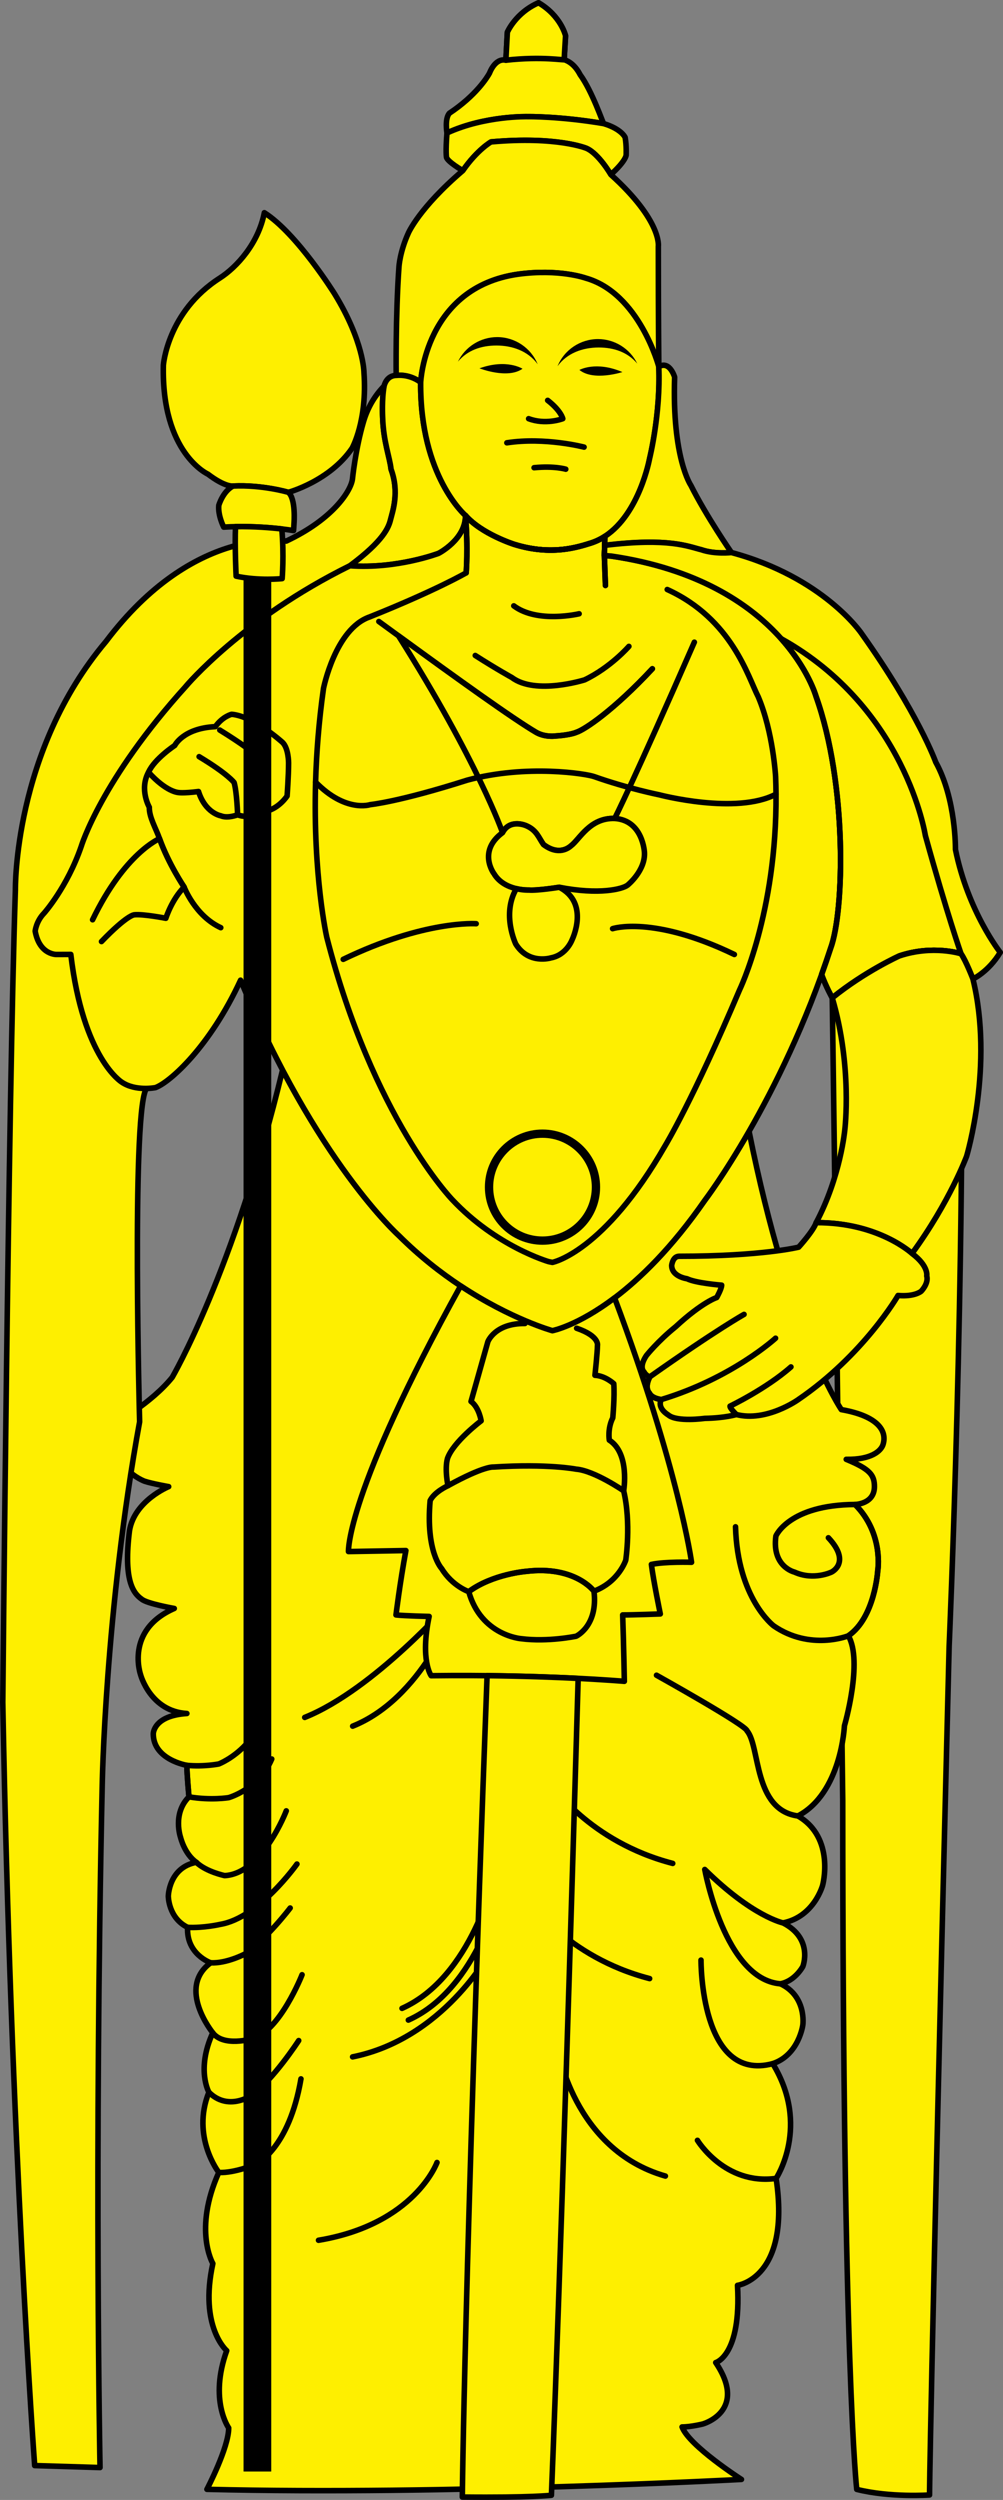
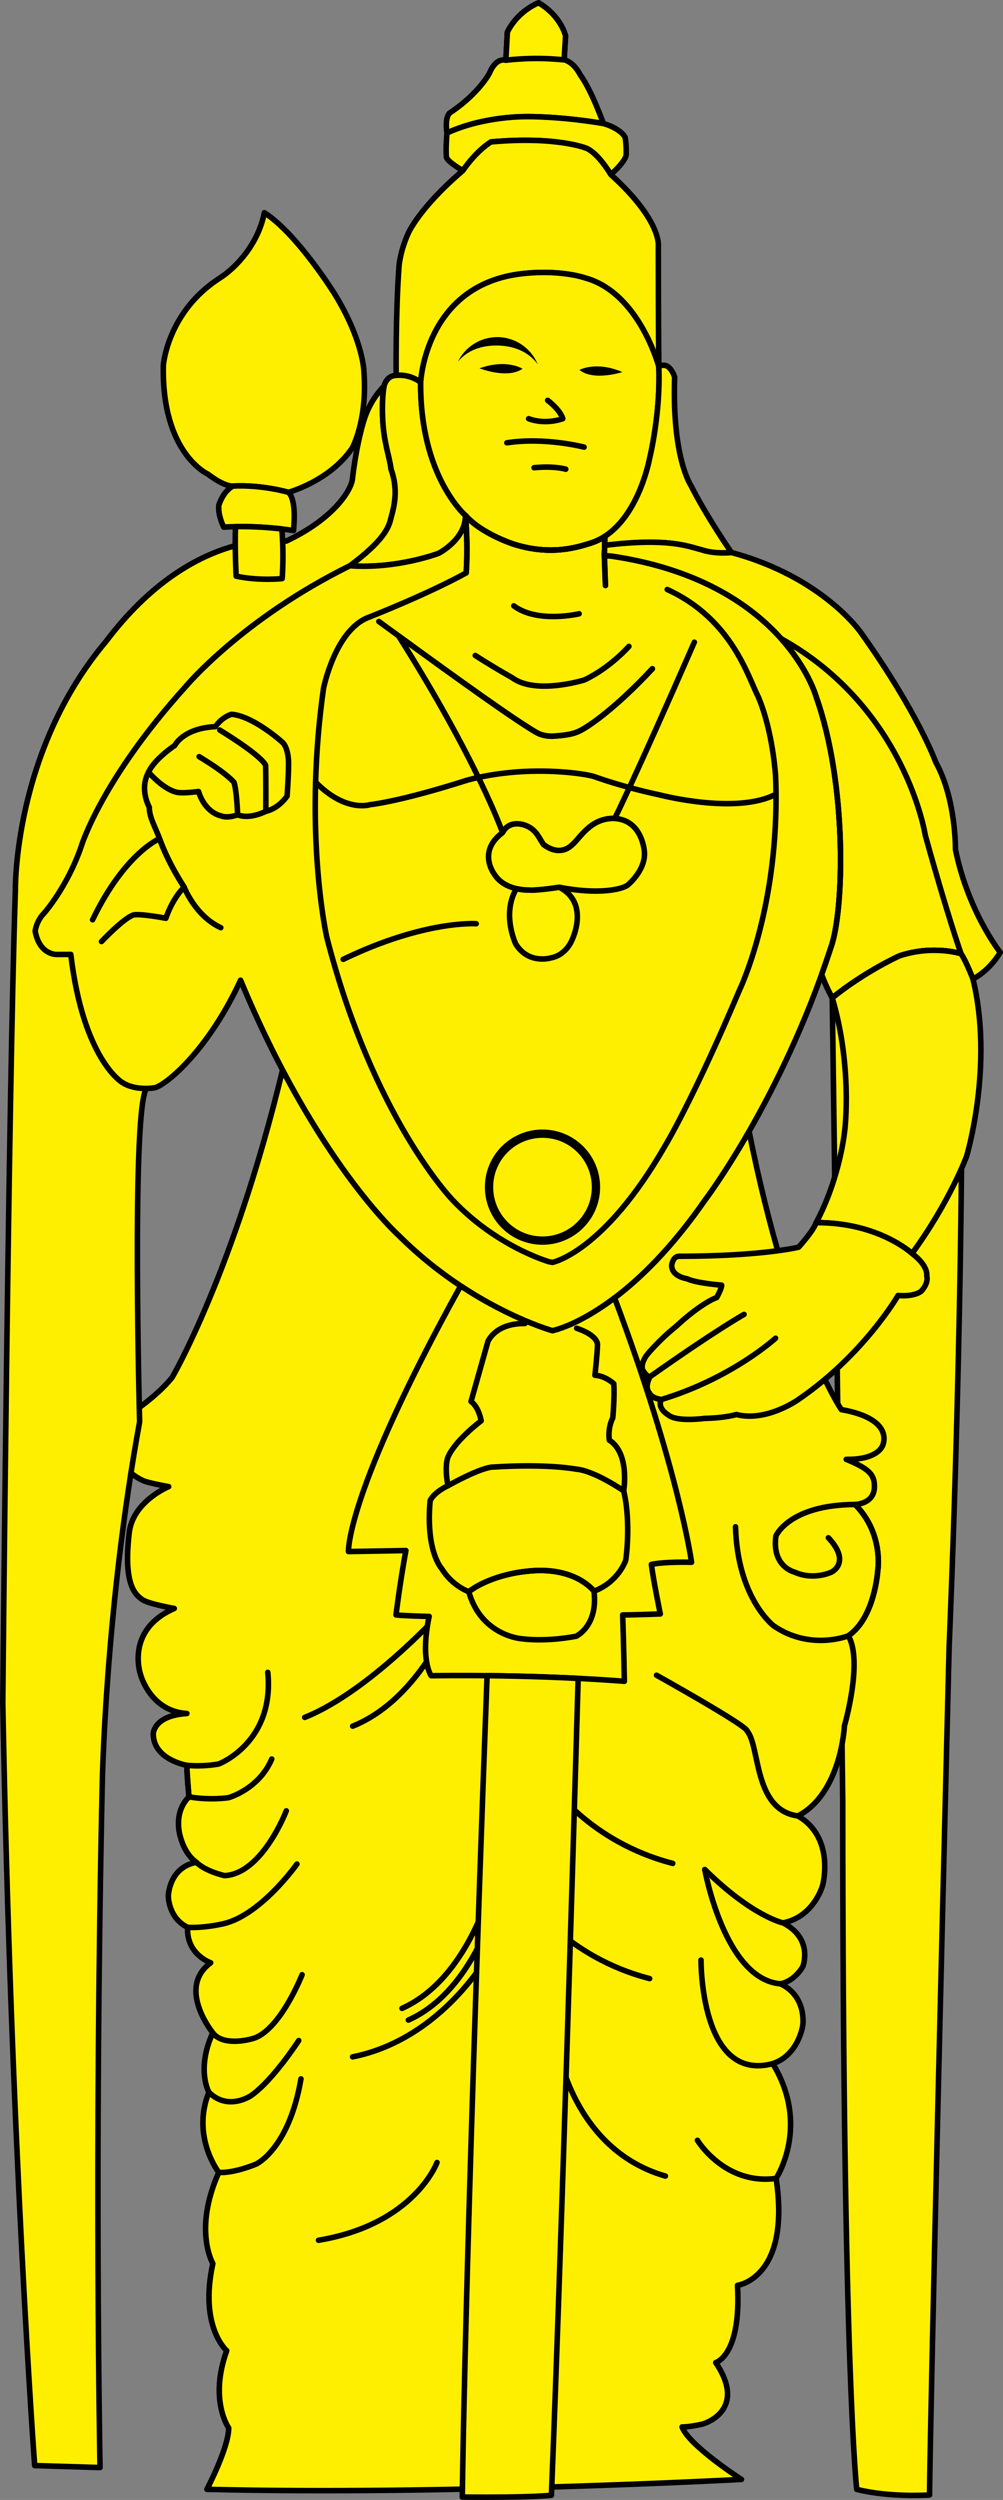
<svg xmlns="http://www.w3.org/2000/svg" xmlns:ns1="http://www.inkscape.org/namespaces/inkscape" xmlns:ns2="http://sodipodi.sourceforge.net/DTD/sodipodi-0.dtd" width="102.127mm" height="254.454mm" viewBox="0 0 361.866 901.61" id="svg2" version="1.1" ns1:version="0.91 r13725" ns2:docname="Batu Caves.svg">
  <rect x="0" y="0" width="361.866" height="901.61" fill="#808080" stroke="none" />
  <defs id="defs4" />
  <ns2:namedview id="base" pagecolor="#ffffff" bordercolor="#666666" borderopacity="1.0" ns1:pageopacity="0.0" ns1:pageshadow="2" ns1:zoom="0.49497475" ns1:cx="-30.88169" ns1:cy="488.88998" ns1:document-units="px" ns1:current-layer="layer1" showgrid="false" ns1:window-width="1366" ns1:window-height="705" ns1:window-x="-8" ns1:window-y="-8" ns1:window-maximized="1" showguides="true" ns1:guide-bbox="true" fit-margin-top="0" fit-margin-left="0" fit-margin-right="0" fit-margin-bottom="0" />
  <g ns1:label="Layer 1" ns1:groupmode="layer" id="layer1" transform="translate(-365.175,74.12)">
    <g id="g4220" transform="matrix(2,0,0,2,-365.173,-827.486)">
      <path ns2:nodetypes="ccc" ns1:connector-curvature="0" id="path3409" d="m 519.723,825.583 c 0,0 -2.525,-21.718 -2.525,-124.249 0,0 -1.515,-119.703 -1.894,-144.704 5.935,-4.798 12.122,-7.576 12.122,-7.576 6.061,-2.02 11.112,-0.379 11.112,-0.379 0.884,55.685 -2.147,124.88 -2.147,124.88 -3.536,141.421 -3.536,153.038 -3.536,153.038 0,0 -7.071,0.505 -13.132,-1.01 z" style="fill:#feef00;fill-opacity:1;fill-rule:evenodd;stroke:#000000;stroke-width:1;stroke-linecap:round;stroke-linejoin:round;stroke-miterlimit:4;stroke-dasharray:none;stroke-opacity:1" />
      <path style="fill:#feef00;fill-opacity:1;fill-rule:evenodd;stroke:#000000;stroke-width:1;stroke-linecap:round;stroke-linejoin:round;stroke-miterlimit:4;stroke-dasharray:none;stroke-opacity:1" d="m 488.214,814.326 c 1.607,0 3.75,-0.536 3.75,-0.536 0,0 8.214,-2.321 2.321,-11.071 0,0 4.643,-1.25 3.929,-13.929 0,0 9.643,-1.25 6.965,-19.286 0,0 6.249,-9.465 -0.608,-20.694 4.735,-1.578 5.429,-6.985 5.429,-6.985 0,0 0.714,-5.179 -4.04,-7.41 2.652,-0.505 4.04,-3.125 4.04,-3.125 0,0 1.965,-5 -3.571,-7.858 5.631,-1.113 7.142,-6.785 7.142,-6.785 0,0 2.321,-8.571 -4.464,-12.5 7.857,-4.107 8.393,-16.25 8.393,-16.25 0,0 3.393,-11.607 0.708,-16.237 4.798,-3.283 5.303,-11.743 5.303,-11.743 0,0 1.136,-6.692 -4.093,-11.937 0,0 3.463,-0.057 3.495,-3.176 0.022,-2.178 -0.859,-3.212 -5.084,-4.964 4.555,0.087 6.275,-1.538 6.635,-2.658 0.754,-2.393 -0.792,-5.129 -7.519,-6.308 0,0 -9.344,-13.637 -16.648,-50.182 -4.545,7.918 -7.974,12.427 -7.974,12.427 -5.977,8.605 -11.656,14.105 -16.285,17.601 -6.713,5.071 -11.217,5.925 -11.217,5.925 0,0 -7.475,-2.076 -16.551,-8.083 -3.58,-2.37 -7.41,-5.352 -11.128,-9.06 0,0 -9.961,-8.894 -20.993,-29.872 -8.805,36.494 -19.917,55.434 -19.917,55.434 -3.732,4.616 -10.161,8.187 -10.161,8.187 -1.786,8.036 5.179,10.536 5.179,10.536 1.447,0.47 4.351,0.975 4.351,0.975 0,0 -6.187,2.525 -7.071,7.955 -1.085,8.746 0.588,11.21 2.184,12.32 0.925,0.828 5.897,1.696 5.897,1.696 -8.965,3.914 -6.061,11.996 -6.061,11.996 0,0 1.768,6.566 8.334,6.945 -6.061,0.379 -6.061,3.662 -6.061,3.662 0,4.672 6.061,5.682 6.061,5.682 0,1.641 0.379,5.682 0.379,5.682 -3.03,3.03 -1.515,7.324 -1.515,7.324 0,0 0.695,2.968 2.841,4.483 -4.964,0.925 -5.053,6.103 -5.053,6.103 0,0 1.4e-4,3.929 3.482,5.625 -0.26,4.876 4.159,6.391 4.159,6.391 -6.187,4.546 0.379,12.627 0.379,12.627 -3.02,6.607 -0.699,10.714 -0.699,10.714 -3.214,8.036 1.786,14.464 1.786,14.464 -4.643,10.357 -1.072,16.429 -1.072,16.429 -2.5,11.429 2.5,15.714 2.5,15.714 -3.214,8.929 0.357,13.929 0.357,13.929 0,3.571 -3.929,11.071 -3.929,11.071 43.214,1.071 96.429,-1.786 96.429,-1.786 0,0 -9.464,-6.071 -10.714,-9.464 z" id="path4278" ns1:connector-curvature="0" ns2:nodetypes="ccscscccccccccccscsccccccccccccccccsccccccccccccccccc" />
      <path ns2:nodetypes="ccccccscccccc" ns1:connector-curvature="0" id="path4264" d="m 371.429,821.291 c 0,0 -4.286,-57.857 -5.753,-137.634 0,0 1.01,-108.591 2.273,-146.472 0,0 -0.379,-25.001 16.338,-44.822 15.893,-21.071 32.531,-18.11 32.531,-18.11 8.613,-4.056 11.684,-9.17 11.934,-11.176 0,0 0.546,-5.407 1.986,-10.319 0.806,-2.749 2.127,-4.801 3.728,-6.467 -0.446,2.411 -0.268,5.602 -0.268,5.602 0.129,4.431 1.289,7.227 1.518,9.398 1.533,4.173 0.296,7.565 -0.089,9.107 -0.327,1.344 -1.22,3.781 -7.321,8.304 -19.375,9.554 -29.554,21.696 -29.554,21.696 -10,34.107 -7.321,72.857 -7.321,72.857 -2.5,5.893 -1.071,59.821 -1.071,59.821 -6.247,34.165 -6.752,65.732 -6.752,65.732 -1.463,67.125 -0.391,122.839 -0.391,122.839 z" style="fill:#feef00;fill-opacity:1;fill-rule:evenodd;stroke:#000000;stroke-width:1;stroke-linecap:round;stroke-linejoin:round;stroke-miterlimit:4;stroke-dasharray:none;stroke-opacity:1" />
      <path ns2:nodetypes="cccccccccccc" ns1:connector-curvature="0" id="path3349" d="m 474.062,398.969 c -0.063,0.063 -2.059,-5.843 -4.239,-8.819 -0.895,-1.717 -1.955,-2.385 -2.881,-2.721 l 0.253,-4.293 c 0,0 -0.813,-3.564 -4.874,-5.953 -4.156,1.823 -5.625,5.312 -5.625,5.312 l -0.268,5.045 c -1.964,-0.446 -2.946,2.321 -2.946,2.321 -0.373,0.696 -2.409,4.03 -7.232,7.232 -0.893,0.982 -0.446,3.571 -0.446,3.571 6.875,-3.17 14.598,-2.946 14.598,-2.946 0,0 5.714,-0.089 13.661,1.25 z" style="fill:#fff000;fill-opacity:1;fill-rule:evenodd;stroke:#000000;stroke-width:1;stroke-linecap:round;stroke-linejoin:round;stroke-miterlimit:4;stroke-dasharray:none;stroke-opacity:1" />
      <path style="fill:#fff000;fill-opacity:1;fill-rule:evenodd;stroke:#000000;stroke-width:1;stroke-linecap:round;stroke-linejoin:round;stroke-miterlimit:4;stroke-dasharray:none;stroke-opacity:1" d="m 475.357,408.166 c 2.679,-2.411 2.768,-3.482 2.768,-3.482 0,0 0.089,-1.696 -0.179,-3.214 0,0 -0.625,-1.518 -3.884,-2.5 -7.946,-1.339 -13.661,-1.25 -13.661,-1.25 0,0 -7.723,-0.223 -14.598,2.946 -0.268,3.304 -0.089,4.375 -0.089,4.375 0.179,0.804 2.946,2.411 2.946,2.411 2.589,-3.75 5.089,-5.179 5.089,-5.179 11.964,-1.071 17.232,1.161 17.232,1.161 2.211,0.979 4.375,4.732 4.375,4.732 z" id="path4151" ns1:connector-curvature="0" ns2:nodetypes="cccccccc" />
      <path ns2:nodetypes="ccccccccccccc" ns1:connector-curvature="0" id="path4153" d="m 484.018,442.809 c 0,0 -0.089,-8.75 -0.089,-21.696 0,0 0.714,-4.554 -8.571,-12.946 0,0 -2.164,-3.753 -4.375,-4.732 0,0 -5.268,-2.232 -17.232,-1.161 0,0 -2.5,1.429 -5.089,5.179 -7.856,6.701 -9.821,11.25 -9.821,11.25 -1.543,3.401 -1.696,6.071 -1.696,6.071 -0.631,8.871 -0.504,19.604 -0.504,19.604 2.652,-0.253 4.419,1.263 4.419,1.263 0,0 0.758,-17.109 17.551,-19.509 7.45,-1.01 12.185,0.694 12.185,0.694 9.723,2.715 13.224,15.983 13.224,15.983 z" style="fill:#feef00;fill-opacity:1;fill-rule:evenodd;stroke:#000000;stroke-width:1;stroke-linecap:round;stroke-linejoin:round;stroke-miterlimit:4;stroke-dasharray:none;stroke-opacity:1" />
      <path style="fill:#fff000;fill-opacity:1;fill-rule:evenodd;stroke:#000000;stroke-width:1;stroke-linecap:round;stroke-linejoin:round;stroke-miterlimit:4;stroke-dasharray:none;stroke-opacity:1" d="m 466.943,387.429 0.253,-4.293 c 0,0 -0.813,-3.564 -4.874,-5.953 -4.156,1.823 -5.625,5.312 -5.625,5.312 l -0.268,5.045 c 6.663,-0.743 10.578,0.078 10.514,-0.111 z" id="path4155" ns1:connector-curvature="0" ns2:nodetypes="ccccc" />
      <path style="fill:#feef00;fill-opacity:1;fill-rule:evenodd;stroke:#000000;stroke-width:1;stroke-linecap:round;stroke-linejoin:round;stroke-miterlimit:4;stroke-dasharray:none;stroke-opacity:1" d="m 449.139,469.63 c 0,0 -8.207,-7.071 -8.081,-23.991 0,0 -1.768,-1.515 -4.419,-1.263 -1.817,0.039 -2.174,1.914 -2.174,1.914 -0.446,2.411 -0.268,5.602 -0.268,5.602 0.129,4.431 1.289,7.227 1.518,9.398 1.533,4.173 0.296,7.565 -0.089,9.107 -0.327,1.344 -1.22,3.781 -7.321,8.304 8.482,0.625 15.982,-2.232 15.982,-2.232 0,0 4.911,-2.5 4.853,-6.839 z" id="path4157" ns1:connector-curvature="0" ns2:nodetypes="cccccccccc" />
      <path ns2:nodetypes="ccccccccsc" ns1:connector-curvature="0" id="path4161" d="m 471.741,474.618 c -2.252,0.692 -7.043,2.338 -13.826,0.221 0,0 -5.872,-1.862 -8.776,-5.209 0,0 -8.207,-7.071 -8.081,-23.991 0,0 0.758,-17.109 17.551,-19.509 7.45,-1.01 12.185,0.694 12.185,0.694 9.723,2.715 13.224,15.983 13.224,15.983 0.35,8.513 -1.67,16.594 -1.67,16.594 0,0 -1.793,9.911 -8.033,13.986 -0.786,0.513 -1.641,0.933 -2.573,1.23 z" style="fill:#feef00;fill-opacity:1;fill-rule:evenodd;stroke:#000000;stroke-width:1;stroke-linecap:round;stroke-linejoin:round;stroke-miterlimit:4;stroke-dasharray:none;stroke-opacity:1" />
      <path ns2:nodetypes="ccccccccccccccccscscccccc" ns1:connector-curvature="0" id="path4163" d="m 474.314,473.388 c -0.786,0.513 -1.641,0.933 -2.573,1.23 -2.252,0.692 -7.043,2.338 -13.826,0.221 0,0 -5.872,-1.862 -8.776,-5.209 0.057,4.339 -4.853,6.839 -4.853,6.839 0,0 -7.5,2.857 -15.982,2.232 -19.375,9.554 -29.554,21.696 -29.554,21.696 -15.357,16.964 -18.929,28.929 -18.929,28.929 -2.529,7.353 -6.696,12.025 -6.696,12.025 -1.433,1.468 -1.607,3.243 -1.607,3.243 0.786,4.333 3.88,4.207 3.88,4.207 0.763,-0.01 2.548,-0.01 2.548,-0.01 2.232,18.839 9.196,23.036 9.196,23.036 2.5,1.696 6.071,0.982 6.071,0.982 2.636,-0.967 9.83,-7.398 15.357,-19.375 13.571,32.679 28.571,46.071 28.571,46.071 3.718,3.708 7.547,6.69 11.128,9.06 9.076,6.007 16.551,8.083 16.551,8.083 0,0 4.504,-0.855 11.217,-5.925 4.628,-3.496 10.307,-8.996 16.285,-17.601 0,0 13.748,-18.081 22.677,-45.402 2.504,-6.716 3.035,-29.617 -2.626,-45.483 0,0 -5.782,-20.736 -36.971,-25.282 -0.314,0.006 -1.207,-0.128 -1.207,-0.128 0,0 0.045,-1.25 0.118,-3.438 z" style="fill:#feef00;fill-opacity:1;fill-rule:evenodd;stroke:#000000;stroke-width:1;stroke-linecap:round;stroke-linejoin:round;stroke-miterlimit:4;stroke-dasharray:none;stroke-opacity:1" />
      <path ns2:nodetypes="cccsccccccsccccccccc" ns1:connector-curvature="0" id="path4204" d="m 485.536,482.987 c 11.681,5.329 14.578,15.781 16.429,19.375 2.679,6.339 3.125,14.375 3.125,14.375 0.041,1.067 0.065,2.117 0.072,3.15 0.155,21.436 -6.59,35.333 -6.59,35.333 -8.393,19.821 -13.393,28.036 -13.393,28.036 -11.071,19.286 -20.357,21.071 -20.357,21.071 l -0.67,-0.134 c 0,0 -9.464,-2.723 -17.412,-11.197 0,0 -14.268,-14.773 -22.617,-47.299 0,0 -2.502,-11.082 -2.019,-27.976 0.147,-5.14 0.57,-10.819 1.425,-16.887 0,0 2.125,-10.748 8.312,-12.895 11.996,-4.798 17.425,-7.955 17.425,-7.955 0,0 0.379,-4.419 -0.126,-10.354 2.904,3.346 8.776,5.209 8.776,5.209 6.784,2.117 11.574,0.471 13.826,-0.221 0.932,-0.296 1.788,-0.717 2.573,-1.23 -0.073,2.188 -0.118,3.438 -0.118,3.438 0.07,2.4 0.196,5.431 0.196,5.431" style="fill:none;fill-opacity:1;fill-rule:evenodd;stroke:#000000;stroke-width:1;stroke-linecap:round;stroke-linejoin:round;stroke-miterlimit:4;stroke-dasharray:none;stroke-opacity:1" />
      <path style="fill:none;fill-opacity:1;fill-rule:evenodd;stroke:#000000;stroke-width:1;stroke-linecap:round;stroke-linejoin:round;stroke-miterlimit:4;stroke-dasharray:none;stroke-opacity:1" d="m 449.265,479.985 c 0,0 0.379,-4.419 -0.126,-10.354 2.904,3.346 8.776,5.209 8.776,5.209 6.784,2.117 11.574,0.471 13.826,-0.221 0.932,-0.296 1.788,-0.717 2.573,-1.23 -0.073,2.188 -0.118,3.438 -0.118,3.438 0.07,2.4 0.196,5.431 0.196,5.431" id="path4169" ns1:connector-curvature="0" ns2:nodetypes="ccccc" />
      <path ns2:nodetypes="csccc" ns1:connector-curvature="0" id="path4171" d="m 391.964,515.934 c -1.696,3.125 0.144,6.314 0.144,6.314 -0.038,1.804 1.155,3.728 1.845,5.667 1.629,4.575 4.439,8.733 4.439,8.733 0,0 1.964,5.179 6.607,7.321" style="fill:none;fill-rule:evenodd;stroke:#000000;stroke-width:1px;stroke-linecap:round;stroke-linejoin:round;stroke-opacity:1" />
      <path style="fill:none;fill-rule:evenodd;stroke:#000000;stroke-width:1px;stroke-linecap:round;stroke-linejoin:round;stroke-opacity:1" d="m 381.875,542.541 c 5.804,-12.054 12.079,-14.626 12.079,-14.626 1.629,4.575 4.439,8.733 4.439,8.733 -2.232,2.232 -3.304,5.625 -3.304,5.625 m -11.607,4.196 c 4.643,-4.821 5.893,-4.821 5.893,-4.821 1.607,-0.179 5.714,0.625 5.714,0.625" id="path4173" ns1:connector-curvature="0" ns2:nodetypes="cc" />
      <path style="fill:#feef00;fill-opacity:1;fill-rule:evenodd;stroke:#000000;stroke-width:1px;stroke-linecap:round;stroke-linejoin:round;stroke-opacity:1" d="m 416.964,520.219 c 0,0 0.268,-3.571 0.268,-5.982 0,0 0,-2.589 -1.071,-3.661 0,0 -5.179,-4.732 -9.196,-5.089 0,0 -1.607,0.357 -2.946,2.232 -5.804,0.268 -7.321,3.393 -7.321,3.393 0,0 -3.661,2.411 -4.732,4.821 3.214,3.571 5.357,3.661 5.357,3.661 0,0 0.804,0.179 3.661,-0.179 1.25,3.929 4.018,4.375 4.018,4.375 1.25,0.536 3.036,-0.179 3.036,-0.179 2.232,0.893 5.089,-0.625 5.089,-0.625 2.411,-0.536 3.839,-2.768 3.839,-2.768 z" id="path4175" ns1:connector-curvature="0" ns2:nodetypes="cccc" />
      <path ns2:nodetypes="cccccc" ns1:connector-curvature="0" id="path4177" d="m 401.094,513.13 c 5.24,3.157 6.313,4.672 6.313,4.672 0.505,1.768 0.629,5.81 0.629,5.81 m -3.217,-15.28 c 8.081,4.988 8.271,6.377 8.271,6.377 0.063,2.147 0.036,8.279 0.036,8.279" style="fill:none;fill-rule:evenodd;stroke:#000000;stroke-width:1px;stroke-linecap:round;stroke-linejoin:round;stroke-opacity:1" />
      <path ns2:nodetypes="ccccc" ns1:connector-curvature="0" id="path4181" d="m 454.869,437.469 c -3.017,0.004 -5.768,1.725 -7.092,4.436 1.735,-2.087 4.246,-2.916 6.96,-2.917 2.915,0.005 5.716,1.021 7.432,3.377 -1.218,-2.959 -4.1,-4.892 -7.301,-4.895 z" style="fill:#000000;fill-opacity:1;stroke:none;stroke-width:1;stroke-linecap:round;stroke-linejoin:round;stroke-miterlimit:4;stroke-dasharray:none" />
-       <path ns2:nodetypes="ccccc" ns1:connector-curvature="0" id="path4181-9" d="m 473.045,437.825 c 3.017,0.004 5.768,1.725 7.092,4.436 -1.735,-2.087 -4.246,-2.916 -6.96,-2.917 -2.915,0.005 -5.716,1.021 -7.432,3.377 1.218,-2.959 4.1,-4.892 7.301,-4.895 z" style="fill:#000000;fill-opacity:1;stroke:none;stroke-width:1;stroke-linecap:round;stroke-linejoin:round;stroke-miterlimit:4;stroke-dasharray:none" />
      <path ns1:connector-curvature="0" id="path4206" d="m 451.664,443.101 c 4.921,-1.768 7.766,0.077 7.766,0.077 -2.691,1.922 -7.766,-0.077 -7.766,-0.077 z" style="fill:#000000;fill-rule:evenodd;stroke:none;stroke-width:1px;stroke-linecap:butt;stroke-linejoin:miter;stroke-opacity:1" />
      <path ns1:connector-curvature="0" id="path4206-3" d="m 477.452,443.775 c -4.808,-2.054 -7.757,-0.379 -7.757,-0.379 2.574,2.077 7.757,0.379 7.757,0.379 z" style="fill:#000000;fill-rule:evenodd;stroke:none;stroke-width:1px;stroke-linecap:butt;stroke-linejoin:miter;stroke-opacity:1" />
      <path ns2:nodetypes="ccc" ns1:connector-curvature="0" id="path4223" d="m 460.536,452.184 c 2.981,1.129 5.949,0.085 6.161,0 0,0 -0.316,-1.429 -2.726,-3.304" style="fill:none;fill-rule:evenodd;stroke:#000000;stroke-width:1px;stroke-linecap:round;stroke-linejoin:round;stroke-opacity:1" />
      <path ns2:nodetypes="cc" ns1:connector-curvature="0" id="path4225" d="m 456.607,456.531 c 6.881,-1.059 13.929,0.779 13.929,0.779" style="fill:none;fill-rule:evenodd;stroke:#000000;stroke-width:1;stroke-linecap:round;stroke-linejoin:round;stroke-miterlimit:4;stroke-dasharray:none;stroke-opacity:1" />
      <path ns1:connector-curvature="0" id="path4227" d="m 461.518,461.023 c 3.661,-0.357 5.714,0.268 5.714,0.268" style="fill:none;fill-rule:evenodd;stroke:#000000;stroke-width:1px;stroke-linecap:round;stroke-linejoin:round;stroke-opacity:1" />
      <path style="fill:none;fill-opacity:1;fill-rule:evenodd;stroke:#000000;stroke-width:1;stroke-linecap:round;stroke-linejoin:round;stroke-miterlimit:4;stroke-dasharray:none;stroke-opacity:1" d="m 422.104,517.721 c 5.444,5.574 9.863,4.059 9.863,4.059 0,0 5.176,-0.489 17.498,-4.417 10.786,-2.905 21.593,-1.129 22.908,-0.633 6.061,2.147 11.743,3.283 11.743,3.283 0,0 13.89,3.662 21.046,-0.125" id="path4229" ns1:connector-curvature="0" ns2:nodetypes="cccccc" />
      <path ns1:connector-curvature="0" id="path4235" d="m 457.857,485.934 c 4.286,3.214 11.786,1.429 11.786,1.429" style="fill:none;fill-rule:evenodd;stroke:#000000;stroke-width:1px;stroke-linecap:round;stroke-linejoin:round;stroke-opacity:1" />
      <path ns2:nodetypes="cc" ns1:connector-curvature="0" id="path4235-0" d="m 450.907,494.884 c 3.851,2.462 6.614,3.979 6.614,3.979 4.286,3.214 13.112,0.418 13.112,0.418 4.707,-2.251 7.99,-6.039 7.99,-6.039" style="fill:none;fill-rule:evenodd;stroke:#000000;stroke-width:1px;stroke-linecap:round;stroke-linejoin:round;stroke-opacity:1" />
      <path ns2:nodetypes="cscccc" ns1:connector-curvature="0" id="path4252" d="m 433.515,488.756 c 1.183,0.864 2.366,1.727 3.542,2.584 10.64,7.754 20.69,14.976 24.843,17.41 1.564,0.889 3.323,0.665 3.323,0.665 1.131,-0.068 2.979,-0.269 3.926,-0.679 1.5,-0.47 6.759,-4.004 13.703,-11.454" style="fill:none;fill-rule:evenodd;stroke:#000000;stroke-width:1px;stroke-linecap:round;stroke-linejoin:round;stroke-opacity:1" />
      <path style="fill:none;fill-rule:evenodd;stroke:#000000;stroke-width:1px;stroke-linecap:round;stroke-linejoin:round;stroke-opacity:1" d="m 490.429,492.485 c -10.985,25.128 -14.369,31.787 -14.369,31.787 -4.49,-0.149 -6.314,3.753 -7.871,4.925 -0.434,0.392 -2.265,1.818 -4.972,-0.221 -0.888,-1.245 -1.218,-2.584 -3.129,-3.4 0,0 -2.924,-1.317 -4.258,1.254 0,0 -4.419,-12.753 -18.774,-35.49 10.64,7.754 20.69,14.976 24.843,17.41 1.564,0.889 3.323,0.665 3.323,0.665 1.131,-0.068 2.979,-0.269 3.926,-0.679 1.5,-0.47 6.759,-4.004 13.703,-11.454" id="path4254" ns1:connector-curvature="0" ns2:nodetypes="cccccccccc" />
      <path ns2:nodetypes="ccccccccccc" ns1:connector-curvature="0" id="path4256" d="m 478.393,536.291 c 0,0 3.214,-2.589 3.036,-5.893 0,0 -0.268,-5.804 -5.368,-6.125 -4.49,-0.149 -6.314,3.753 -7.871,4.925 -0.434,0.392 -2.265,1.818 -4.972,-0.221 -0.888,-1.245 -1.218,-2.584 -3.129,-3.4 0,0 -2.924,-1.317 -4.258,1.254 -4.601,3.396 -1.519,7.448 -1.515,7.45 1.894,3.094 6.25,2.904 6.25,2.904 1.578,0.126 5.493,-0.505 5.493,-0.505 7.205,1.409 11.431,0.332 12.334,-0.389 z" style="fill:#fef200;fill-opacity:1;fill-rule:evenodd;stroke:#000000;stroke-width:1px;stroke-linecap:round;stroke-linejoin:round;stroke-opacity:1" />
      <path style="fill:#fef200;fill-opacity:1;fill-rule:evenodd;stroke:#000000;stroke-width:1px;stroke-linecap:round;stroke-linejoin:round;stroke-opacity:1" d="m 468.393,546.112 c 0,0 3.214,-6.607 -2.334,-9.433 0,0 -3.914,0.631 -5.493,0.505 0,0 -0.998,0.043 -2.246,-0.251 -2.695,4.625 -0.106,9.982 -0.106,9.982 2.321,3.75 6.339,2.5 6.339,2.5 2.857,-0.536 3.839,-3.304 3.839,-3.304 z" id="path4258" ns1:connector-curvature="0" ns2:nodetypes="ccc" />
      <path ns2:nodetypes="cc" ns1:connector-curvature="0" id="path4260" d="m 427.091,549.675 c 14.722,-7.1 23.981,-6.42 23.981,-6.42" style="fill:none;fill-rule:evenodd;stroke:#000000;stroke-width:1px;stroke-linecap:round;stroke-linejoin:round;stroke-opacity:1" />
-       <path style="fill:none;fill-rule:evenodd;stroke:#000000;stroke-width:1px;stroke-linecap:round;stroke-linejoin:round;stroke-opacity:1" d="m 497.644,548.8 c -14.722,-7.1 -21.961,-4.652 -21.961,-4.652" id="path4262" ns1:connector-curvature="0" ns2:nodetypes="cc" />
      <circle r="9.643" cy="590.755" cx="463.036" id="path4268" style="fill:#feef00;fill-opacity:1;stroke:#000000;stroke-width:1.5;stroke-linecap:round;stroke-linejoin:round;stroke-miterlimit:4;stroke-dasharray:none" />
      <path ns2:nodetypes="cc" ns1:connector-curvature="0" id="path4352-8-5-6-6-2" d="m 428.794,687.956 c 12.553,-5.042 18.343,-21.096 18.343,-21.096" style="fill:none;fill-rule:evenodd;stroke:#000000;stroke-width:1px;stroke-linecap:round;stroke-linejoin:round;stroke-opacity:1" />
      <path ns2:nodetypes="cc" ns1:connector-curvature="0" id="path4352-8-5-6-6-2-1" d="m 420.145,686.378 c 12.553,-5.042 26.551,-21.096 26.551,-21.096" style="fill:none;fill-rule:evenodd;stroke:#000000;stroke-width:1px;stroke-linecap:round;stroke-linejoin:round;stroke-opacity:1" />
      <path style="fill:#feef00;fill-opacity:1;fill-rule:evenodd;stroke:#000000;stroke-width:1;stroke-linecap:round;stroke-linejoin:round;stroke-miterlimit:4;stroke-dasharray:none;stroke-opacity:1" d="m 477.5,667.898 c 1.964,0 6.786,-0.179 6.786,-0.179 0,0 -1.25,-6.071 -1.607,-8.929 2.5,-0.536 7.245,-0.388 7.245,-0.388 0,0 -2.273,-16.668 -13.886,-47.68 -6.713,5.071 -11.217,5.925 -11.217,5.925 0,0 -7.475,-2.076 -16.551,-8.083 -20.771,37.547 -20.235,47.905 -20.235,47.905 l 10.357,-0.179 c -1.071,5.804 -1.786,11.607 -1.786,11.607 1.518,0.179 5.982,0.268 5.982,0.268 -1.658,7.915 0.363,10.693 0.363,10.693 20.203,-0.253 34.85,1.01 34.85,1.01 0,0 -0.124,-6.971 -0.302,-11.971 z" id="path4270" ns1:connector-curvature="0" ns2:nodetypes="ccccc" />
      <path ns2:nodetypes="ccccccccccccccccccc" ns1:connector-curvature="0" id="path4272" d="m 469.196,616.201 c 4.196,1.429 3.75,3.125 3.75,3.125 0,1.161 -0.446,5.357 -0.446,5.357 1.875,0.089 3.393,1.518 3.393,1.518 0.179,2.321 -0.179,6.161 -0.179,6.161 -0.982,1.964 -0.625,4.018 -0.625,4.018 3.75,2.411 2.587,9.134 2.587,9.134 1.389,5.808 0.379,12.51 0.379,12.51 0,0 -1.263,3.914 -5.733,5.588 0,0 -3.393,-4.643 -12.232,-3.571 0,0 -6.045,0.468 -10.357,3.661 0,0 -2.946,-0.982 -4.886,-4.162 0,0 -2.904,-3.03 -2.078,-12.266 0.804,-1.607 3.214,-2.679 3.214,-2.679 0,0 -0.625,-2.946 -0.089,-4.911 1.071,-3.036 6.071,-6.786 6.071,-6.786 0,0 -0.357,-2.411 -1.821,-3.494 0,0 1.648,-5.852 3.037,-10.776 0,0 1.263,-3.346 6.692,-3.283" style="fill:none;fill-rule:evenodd;stroke:#000000;stroke-width:1px;stroke-linecap:round;stroke-linejoin:round;stroke-opacity:1" />
-       <path style="fill:none;fill-rule:evenodd;stroke:#000000;stroke-width:1px;stroke-linecap:round;stroke-linejoin:round;stroke-opacity:1" d="m 459.196,672.184 c 0,0 -7.232,-0.536 -9.464,-8.482 4.312,-3.193 10.357,-3.661 10.357,-3.661 8.839,-1.071 12.232,3.571 12.232,3.571 0.768,6.293 -3.214,8.125 -3.214,8.125 0,0 -5.089,1.071 -9.911,0.446 z" id="path4274" ns1:connector-curvature="0" ns2:nodetypes="cccccc" />
+       <path style="fill:none;fill-rule:evenodd;stroke:#000000;stroke-width:1px;stroke-linecap:round;stroke-linejoin:round;stroke-opacity:1" d="m 459.196,672.184 c 0,0 -7.232,-0.536 -9.464,-8.482 4.312,-3.193 10.357,-3.661 10.357,-3.661 8.839,-1.071 12.232,3.571 12.232,3.571 0.768,6.293 -3.214,8.125 -3.214,8.125 0,0 -5.089,1.071 -9.911,0.446 " id="path4274" ns1:connector-curvature="0" ns2:nodetypes="cccccc" />
      <path style="fill:none;fill-rule:evenodd;stroke:#000000;stroke-width:1px;stroke-linecap:round;stroke-linejoin:round;stroke-opacity:1" d="m 445.982,644.594 c 6.566,-3.617 8.208,-3.364 8.208,-3.364 9.849,-0.631 14.9,0.379 14.9,0.379 3.283,0.253 8.586,3.905 8.586,3.905" id="path4276" ns1:connector-curvature="0" ns2:nodetypes="cccc" />
      <path ns2:nodetypes="cc" ns1:connector-curvature="0" id="path4352-8" d="m 428.78,747.592 c 16.341,-3.274 24.657,-18.697 24.657,-18.697" style="fill:none;fill-rule:evenodd;stroke:#000000;stroke-width:1px;stroke-linecap:round;stroke-linejoin:round;stroke-opacity:1" />
      <path ns2:nodetypes="cc" ns1:connector-curvature="0" id="path4352-8-5" d="m 437.696,738.843 c 12.679,-5.673 16.702,-24.126 16.702,-24.126" style="fill:none;fill-rule:evenodd;stroke:#000000;stroke-width:1px;stroke-linecap:round;stroke-linejoin:round;stroke-opacity:1" />
      <path ns2:nodetypes="cc" ns1:connector-curvature="0" id="path4352-8-5-0" d="m 438.838,740.957 c 12.679,-5.673 16.702,-24.126 16.702,-24.126" style="fill:none;fill-rule:evenodd;stroke:#000000;stroke-width:1px;stroke-linecap:round;stroke-linejoin:round;stroke-opacity:1" />
      <path ns2:nodetypes="cc" ns1:connector-curvature="0" id="path4352-5" d="m 485.204,769.085 c -16.72,-4.789 -19.48,-23.369 -19.48,-23.369" style="fill:none;fill-rule:evenodd;stroke:#000000;stroke-width:1px;stroke-linecap:round;stroke-linejoin:round;stroke-opacity:1" />
      <path ns2:nodetypes="cc" ns1:connector-curvature="0" id="path4352-8-5-6" d="m 482.363,733.476 c -15.078,-3.905 -22.005,-14.404 -22.005,-14.404" style="fill:none;fill-rule:evenodd;stroke:#000000;stroke-width:1px;stroke-linecap:round;stroke-linejoin:round;stroke-opacity:1" />
      <path ns2:nodetypes="cc" ns1:connector-curvature="0" id="path4352-8-5-6-6" d="M 486.53,712.705 C 471.452,708.8 464.525,698.301 464.525,698.301" style="fill:none;fill-rule:evenodd;stroke:#000000;stroke-width:1px;stroke-linecap:round;stroke-linejoin:round;stroke-opacity:1" />
      <path ns2:nodetypes="cccc" ns1:connector-curvature="0" id="path4280" d="m 448.571,826.965 c 0,0 0.357,-37.818 4.469,-148.115 6.588,0.071 12.215,0.281 16.432,0.491 -3.044,104.806 -4.83,147.306 -4.83,147.306 0,0 -3.761,0.45 -16.071,0.318 z" style="fill:#feef00;fill-opacity:1;fill-rule:evenodd;stroke:#000000;stroke-width:1;stroke-linecap:round;stroke-linejoin:round;stroke-miterlimit:4;stroke-dasharray:none;stroke-opacity:1" />
      <path ns2:nodetypes="cccccc" ns1:connector-curvature="0" id="path4282" d="m 414.196,693.88 c -2.321,5.446 -7.768,6.964 -7.768,6.964 0,0 -3.214,0.536 -7.166,-0.141 0,0 -0.379,-4.041 -0.379,-5.682 3.08,0.288 5.759,-0.248 5.759,-0.248 0,0 10.089,-3.839 8.839,-16.518" style="fill:none;fill-opacity:1;fill-rule:evenodd;stroke:#000000;stroke-width:1;stroke-linecap:round;stroke-linejoin:round;stroke-miterlimit:4;stroke-dasharray:none;stroke-opacity:1" />
      <path ns2:nodetypes="ccc" ns1:connector-curvature="0" id="path4284" d="m 400.589,712.509 c 1.768,1.705 5.114,2.399 5.114,2.399 6.79,-0.349 11.112,-11.68 11.112,-11.68" style="fill:none;fill-rule:evenodd;stroke:#000000;stroke-width:1px;stroke-linecap:round;stroke-linejoin:round;stroke-opacity:1" />
      <path ns2:nodetypes="ccc" ns1:connector-curvature="0" id="path4284-4" d="m 399.018,724.237 c 2.915,0.147 5.886,-0.541 5.886,-0.541 6.969,-1.153 13.835,-10.876 13.835,-10.876" style="fill:none;fill-rule:evenodd;stroke:#000000;stroke-width:1px;stroke-linecap:round;stroke-linejoin:round;stroke-opacity:1" />
-       <path ns2:nodetypes="ccc" ns1:connector-curvature="0" id="path4284-4-5" d="m 403.177,730.628 c 2.915,0.147 6.176,-1.593 6.176,-1.593 3.933,-2.716 8.165,-8.287 8.165,-8.287" style="fill:none;fill-rule:evenodd;stroke:#000000;stroke-width:1px;stroke-linecap:round;stroke-linejoin:round;stroke-opacity:1" />
      <path ns2:nodetypes="ccc" ns1:connector-curvature="0" id="path4284-4-5-6" d="m 403.556,743.255 c 1.978,2.602 7.095,1.07 7.095,1.07 4.96,-1.242 9.013,-11.546 9.013,-11.546" style="fill:none;fill-rule:evenodd;stroke:#000000;stroke-width:1px;stroke-linecap:round;stroke-linejoin:round;stroke-opacity:1" />
      <path ns2:nodetypes="ccc" ns1:connector-curvature="0" id="path4284-4-5-9" d="m 402.857,753.969 c 3.451,3.45 7.588,0.621 7.588,0.621 3.933,-2.716 8.612,-9.939 8.612,-9.939" style="fill:none;fill-rule:evenodd;stroke:#000000;stroke-width:1px;stroke-linecap:round;stroke-linejoin:round;stroke-opacity:1" />
      <path ns2:nodetypes="cc" ns1:connector-curvature="0" id="path4284-4-5-1" d="m 419.464,751.559 c -2.143,12.589 -8.043,15.345 -8.043,15.345 0,0 -3.863,1.677 -6.779,1.53" style="fill:none;fill-rule:evenodd;stroke:#000000;stroke-width:1px;stroke-linecap:round;stroke-linejoin:round;stroke-opacity:1" />
      <path ns2:nodetypes="cc" ns1:connector-curvature="0" id="path4352" d="m 422.632,780.662 c 17.351,-2.895 21.374,-14.025 21.374,-14.025" style="fill:none;fill-rule:evenodd;stroke:#000000;stroke-width:1px;stroke-linecap:round;stroke-linejoin:round;stroke-opacity:1" />
      <path ns2:nodetypes="cc" ns1:connector-curvature="0" id="path4352-5-6" d="m 505.179,769.505 c -9.27,1.272 -14.19,-6.863 -14.19,-6.863" style="fill:none;fill-rule:evenodd;stroke:#000000;stroke-width:1px;stroke-linecap:round;stroke-linejoin:round;stroke-opacity:1" />
      <path ns2:nodetypes="cc" ns1:connector-curvature="0" id="path4352-5-6-5" d="m 504.571,748.811 c -13.109,3.504 -12.94,-18.671 -12.94,-18.671" style="fill:none;fill-rule:evenodd;stroke:#000000;stroke-width:1px;stroke-linecap:round;stroke-linejoin:round;stroke-opacity:1" />
      <path ns2:nodetypes="ccc" ns1:connector-curvature="0" id="path4352-5-6-5-8" d="m 505.96,734.416 c -10.079,-0.789 -13.653,-20.618 -13.653,-20.618 8.602,8.497 14.122,9.635 14.122,9.635" style="fill:none;fill-rule:evenodd;stroke:#000000;stroke-width:1px;stroke-linecap:round;stroke-linejoin:round;stroke-opacity:1" />
      <path ns2:nodetypes="ccc" ns1:connector-curvature="0" id="path4352-5-6-5-3" d="m 509.107,704.148 c -8.043,-1.081 -6.781,-12.599 -9.179,-15.352 -0.066,-0.962 -16.323,-10.026 -16.323,-10.026" style="fill:none;fill-rule:evenodd;stroke:#000000;stroke-width:1px;stroke-linecap:round;stroke-linejoin:round;stroke-opacity:1" />
      <path ns2:nodetypes="cccccccccc" ns1:connector-curvature="0" id="path4534" d="m 497.857,652.005 c 0.357,12.946 6.875,17.857 6.875,17.857 6.607,4.554 13.476,1.799 13.476,1.799 m -3.599,-17.678 c 4.174,4.465 0.568,6.187 0.568,6.187 0,0 -3.22,1.578 -6.692,0 0,0 -4.104,-0.947 -3.346,-6.503 0,0 2.336,-5.619 14.279,-5.687 5.229,5.245 4.093,11.937 4.093,11.937 0,0 -0.505,8.46 -5.303,11.743" style="fill:none;fill-opacity:1;fill-rule:evenodd;stroke:#000000;stroke-width:1;stroke-linecap:round;stroke-linejoin:round;stroke-miterlimit:4;stroke-dasharray:none;stroke-opacity:1" />
      <path style="fill:#feef00;fill-opacity:1;fill-rule:evenodd;stroke:#000000;stroke-width:1;stroke-linecap:round;stroke-linejoin:round;stroke-miterlimit:4;stroke-dasharray:none;stroke-opacity:1" d="m 491.692,475.818 c -2.34,-0.567 -5.842,-2.211 -17.434,-0.769 0.016,-0.469 0.035,-1.025 0.056,-1.661 6.24,-4.074 8.033,-13.986 8.033,-13.986 0,0 2.02,-8.081 1.67,-16.594 1.964,-1.161 2.857,1.875 2.857,1.875 -0.487,14.593 2.923,19.517 2.923,19.517 2.778,5.556 7.324,12.122 7.324,12.122 0,0 -2.967,0.347 -5.43,-0.505 z" id="path4536" ns1:connector-curvature="0" ns2:nodetypes="ccccccccc" />
      <path ns2:nodetypes="cccccccccc" ns1:connector-curvature="0" id="path3395" d="m 545.609,548.422 c 0,0 -5.808,-7.324 -8.081,-18.562 0,0 0.126,-9.091 -3.557,-15.747 0,0 -3.166,-8.839 -13.435,-23.27 0,0 -6.875,-10.089 -23.414,-14.522 0,0 -2.967,0.347 -5.43,-0.505 -2.34,-0.567 -5.842,-2.211 -17.433,-0.797 -0.04,1.155 -0.063,1.806 -0.063,1.806 0,0 0.893,0.134 1.207,0.128 31.188,4.546 36.971,25.282 36.971,25.282 5.661,15.867 5.131,38.767 2.626,45.483 -0.523,1.6 -1.063,3.169 -1.615,4.704 0.783,2.186 1.919,4.206 1.919,4.206 5.935,-4.798 12.122,-7.576 12.122,-7.576 6.061,-2.02 11.112,-0.379 11.112,-0.379 0.884,1.263 2.147,4.546 2.147,4.546 0,0 2.778,-1.263 4.924,-4.798 z" style="fill:#feef00;fill-opacity:1;fill-rule:evenodd;stroke:#000000;stroke-width:1;stroke-linecap:round;stroke-linejoin:round;stroke-miterlimit:4;stroke-dasharray:none;stroke-opacity:1" />
      <path style="fill:none;fill-opacity:1;fill-rule:evenodd;stroke:#000000;stroke-width:1;stroke-linecap:round;stroke-linejoin:round;stroke-miterlimit:4;stroke-dasharray:none;stroke-opacity:1" d="m 538.538,548.675 c 0,0 -5.051,-1.641 -11.112,0.379 0,0 -6.187,2.778 -12.122,7.576 0,0 -1.136,-2.02 -1.919,-4.206 0.552,-1.535 1.092,-3.104 1.615,-4.704 2.504,-6.716 3.035,-29.617 -2.626,-45.483 0,0 -1.354,-4.856 -6.286,-10.383 22.475,12.502 26.01,35.483 26.01,35.483 3.914,14.142 6.44,21.339 6.44,21.339 z" id="path3397" ns1:connector-curvature="0" ns2:nodetypes="cccccccc" />
      <path style="fill:#feef06;fill-opacity:1;fill-rule:evenodd;stroke:#000000;stroke-width:1;stroke-linecap:round;stroke-linejoin:round;stroke-miterlimit:4;stroke-dasharray:none;stroke-opacity:1" d="m 529.699,602.718 c 6.819,-9.344 9.849,-17.551 9.849,-17.551 0,0 4.924,-16.415 1.136,-31.946 0,0 -1.263,-3.283 -2.147,-4.546 0,0 -5.051,-1.641 -11.112,0.379 0,0 -6.187,2.778 -12.122,7.576 3.662,12.374 2.273,23.739 2.273,23.739 0,0 -0.758,8.46 -5.177,16.794 11.261,-0.068 17.299,5.556 17.299,5.556 z" id="path3399" ns1:connector-curvature="0" ns2:nodetypes="cccc" />
      <path ns2:nodetypes="ccccccccc" ns1:connector-curvature="0" id="path3401" d="m 527.173,610.294 c 3.03,0.253 4.167,-0.758 4.167,-0.758 0,0 1.389,-1.389 1.01,-2.778 0,0 0.379,-1.768 -2.652,-4.041 0,0 -6.038,-5.624 -17.299,-5.556 -0.505,1.515 -3.157,4.419 -3.157,4.419 0,0 -6.566,1.641 -21.592,1.641 -1.133,0.032 -1.312,1.639 -1.312,1.639 0,2.054 2.768,2.411 2.768,2.411 1.607,0.804 6.25,1.161 6.25,1.161 0,0.625 -0.893,2.232 -0.893,2.232 0,0 -2.589,0.804 -7.411,5.268 -3.214,2.589 -5.268,5.179 -5.268,5.179 -1.429,2.143 -0.446,2.946 -0.446,2.946 0.446,0.804 1.071,0.893 1.071,0.893 -1.071,2.054 -0.089,2.946 -0.089,2.946 0.446,0.982 2.143,1.161 2.143,1.161 -0.804,1.607 1.25,2.768 1.25,2.768 1.518,1.339 6.607,0.625 6.607,0.625 3.663,-0.06 5.684,-0.692 5.684,-0.692 5.43,1.389 11.112,-2.652 11.112,-2.652 11.869,-8.081 18.056,-18.814 18.056,-18.814 z" style="fill:#feef00;fill-opacity:1;fill-rule:evenodd;stroke:#000000;stroke-width:1;stroke-linecap:round;stroke-linejoin:round;stroke-miterlimit:4;stroke-dasharray:none;stroke-opacity:1" />
-       <path style="fill:none;fill-opacity:1;fill-rule:evenodd;stroke:#000000;stroke-width:1;stroke-linecap:round;stroke-linejoin:round;stroke-miterlimit:4;stroke-dasharray:none;stroke-opacity:1" d="m 507.854,623.174 c -4.419,3.914 -10.985,7.071 -10.985,7.071 -0.083,0.332 1.136,1.515 1.136,1.515" id="path3403" ns1:connector-curvature="0" ns2:nodetypes="ccc" />
      <path style="fill:none;fill-opacity:1;fill-rule:evenodd;stroke:#000000;stroke-width:1;stroke-linecap:round;stroke-linejoin:round;stroke-miterlimit:4;stroke-dasharray:none;stroke-opacity:1" d="m 499.394,613.703 c 0,0 -4.798,2.652 -16.983,11.248 -1.071,2.054 -0.089,2.946 -0.089,2.946 0.446,0.982 2.143,1.161 2.143,1.161 12.783,-3.865 20.612,-11.062 20.612,-11.062" id="path3405" ns1:connector-curvature="0" ns2:nodetypes="ccc" />
-       <path ns2:nodetypes="ccccc" ns1:connector-curvature="0" id="rect4217" d="m 409.107,480.934 5,0 0,341.429 -5,0 z" style="fill:#000000;fill-opacity:1;stroke:none;stroke-linecap:round;stroke-linejoin:round" />
      <path ns2:nodetypes="cccccccccc" ns1:connector-curvature="0" id="path3411" d="m 407.218,464.327 c 0,0 -1.389,0.253 -4.539,-2.144 0,0 -8.393,-3.75 -8.036,-19.643 0,0 0.714,-9.643 10.179,-15.714 3.056,-1.958 6.967,-6.245 8.036,-11.786 5.893,3.75 12.679,14.643 12.679,14.643 5.294,8.632 5.294,14.188 5.294,14.188 0.631,8.713 -2.147,13.637 -2.147,13.637 -4.041,5.935 -11.49,7.955 -11.49,7.955 0,0 -4.672,-1.389 -9.975,-1.136 z" style="fill:#feef00;fill-opacity:1;fill-rule:evenodd;stroke:#000000;stroke-width:1px;stroke-linecap:round;stroke-linejoin:round;stroke-opacity:1" />
      <path style="fill:#feef00;fill-opacity:1;fill-rule:evenodd;stroke:#000000;stroke-width:1px;stroke-linecap:round;stroke-linejoin:round;stroke-opacity:1" d="m 405.536,471.737 c 0,0 -1.071,-2.054 -0.893,-3.929 0,0 0.714,-2.5 2.575,-3.481 5.303,-0.253 9.975,1.136 9.975,1.136 1.378,1.184 1.021,5.559 1.021,5.559 -0.022,0.58 -0.089,1.339 -0.089,1.339 0,0 -5.856,-1.027 -12.589,-0.625 z" id="path4213" ns1:connector-curvature="0" ns2:nodetypes="ccccccc" />
      <path ns2:nodetypes="cc" ns1:connector-curvature="0" id="path4215" d="m 407.768,480.576 c 0,0 -0.268,-5.536 -0.108,-8.922 3.417,-0.066 6.443,0.192 8.351,0.415 0.418,4.757 0.06,8.954 0.06,8.954 0,0 -4.196,0.446 -8.304,-0.446 z" style="fill:#feef00;fill-opacity:1;fill-rule:evenodd;stroke:#000000;stroke-width:1px;stroke-linecap:round;stroke-linejoin:round;stroke-opacity:1" />
    </g>
  </g>
</svg>